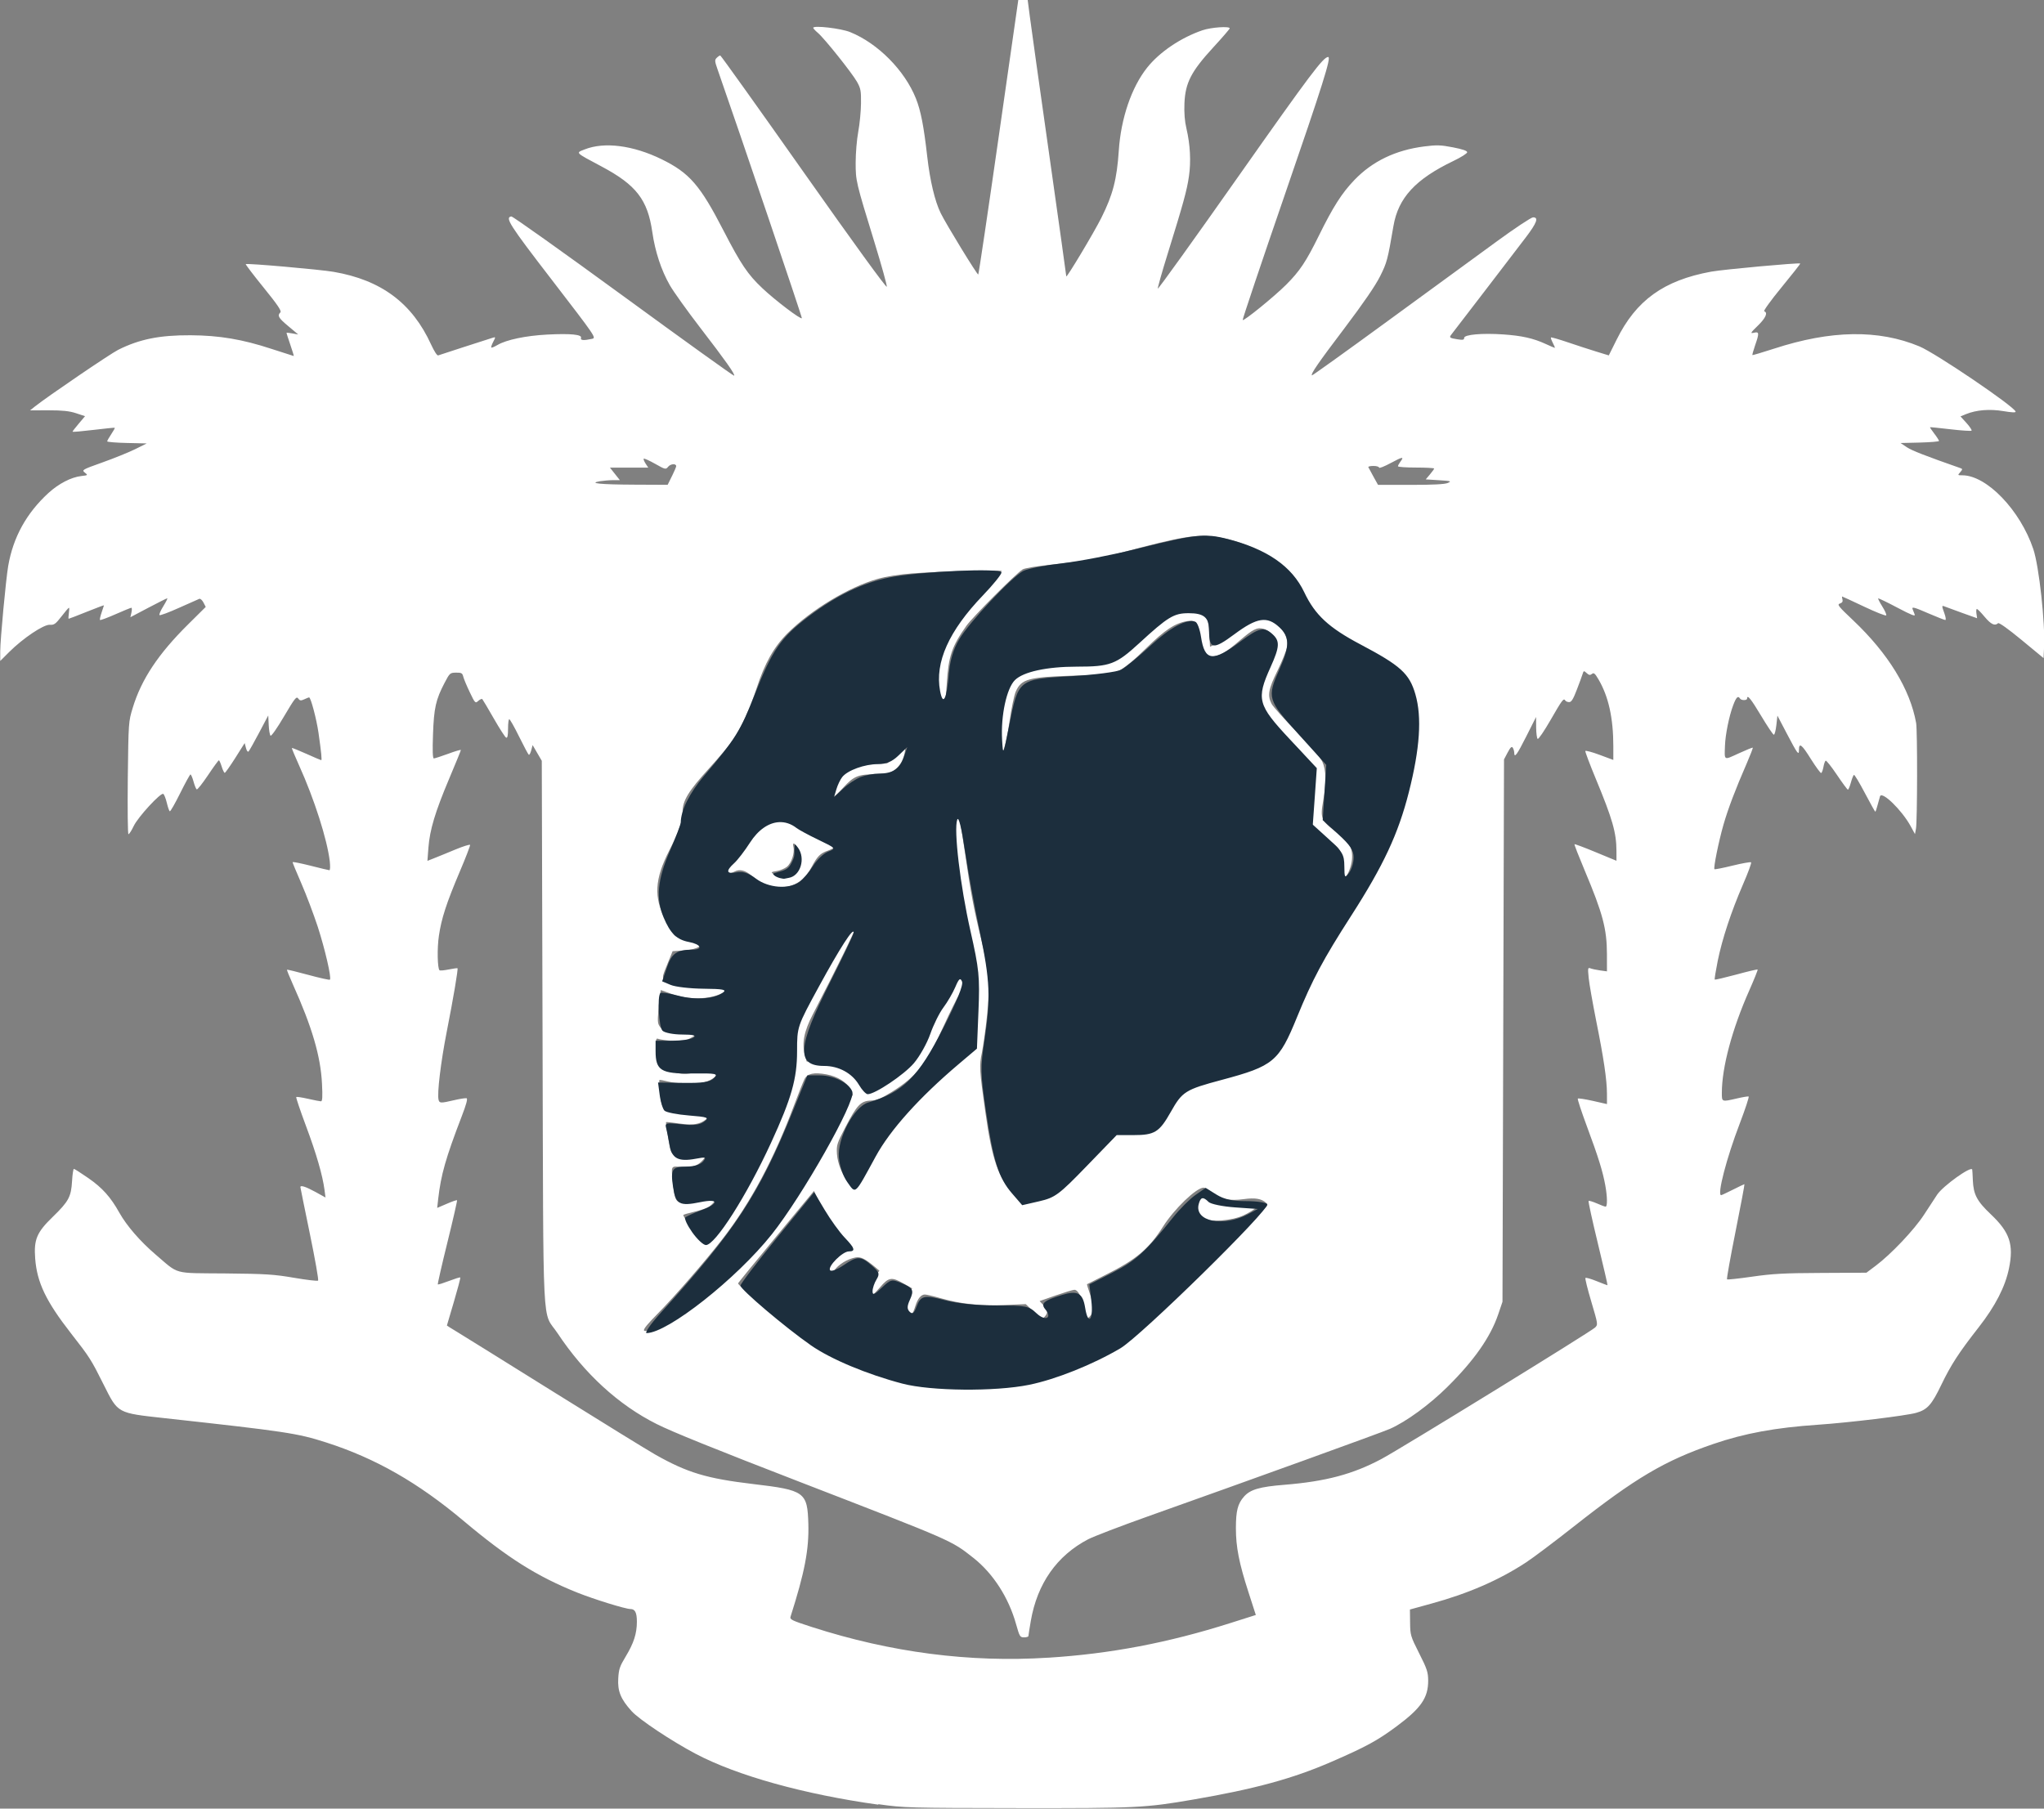
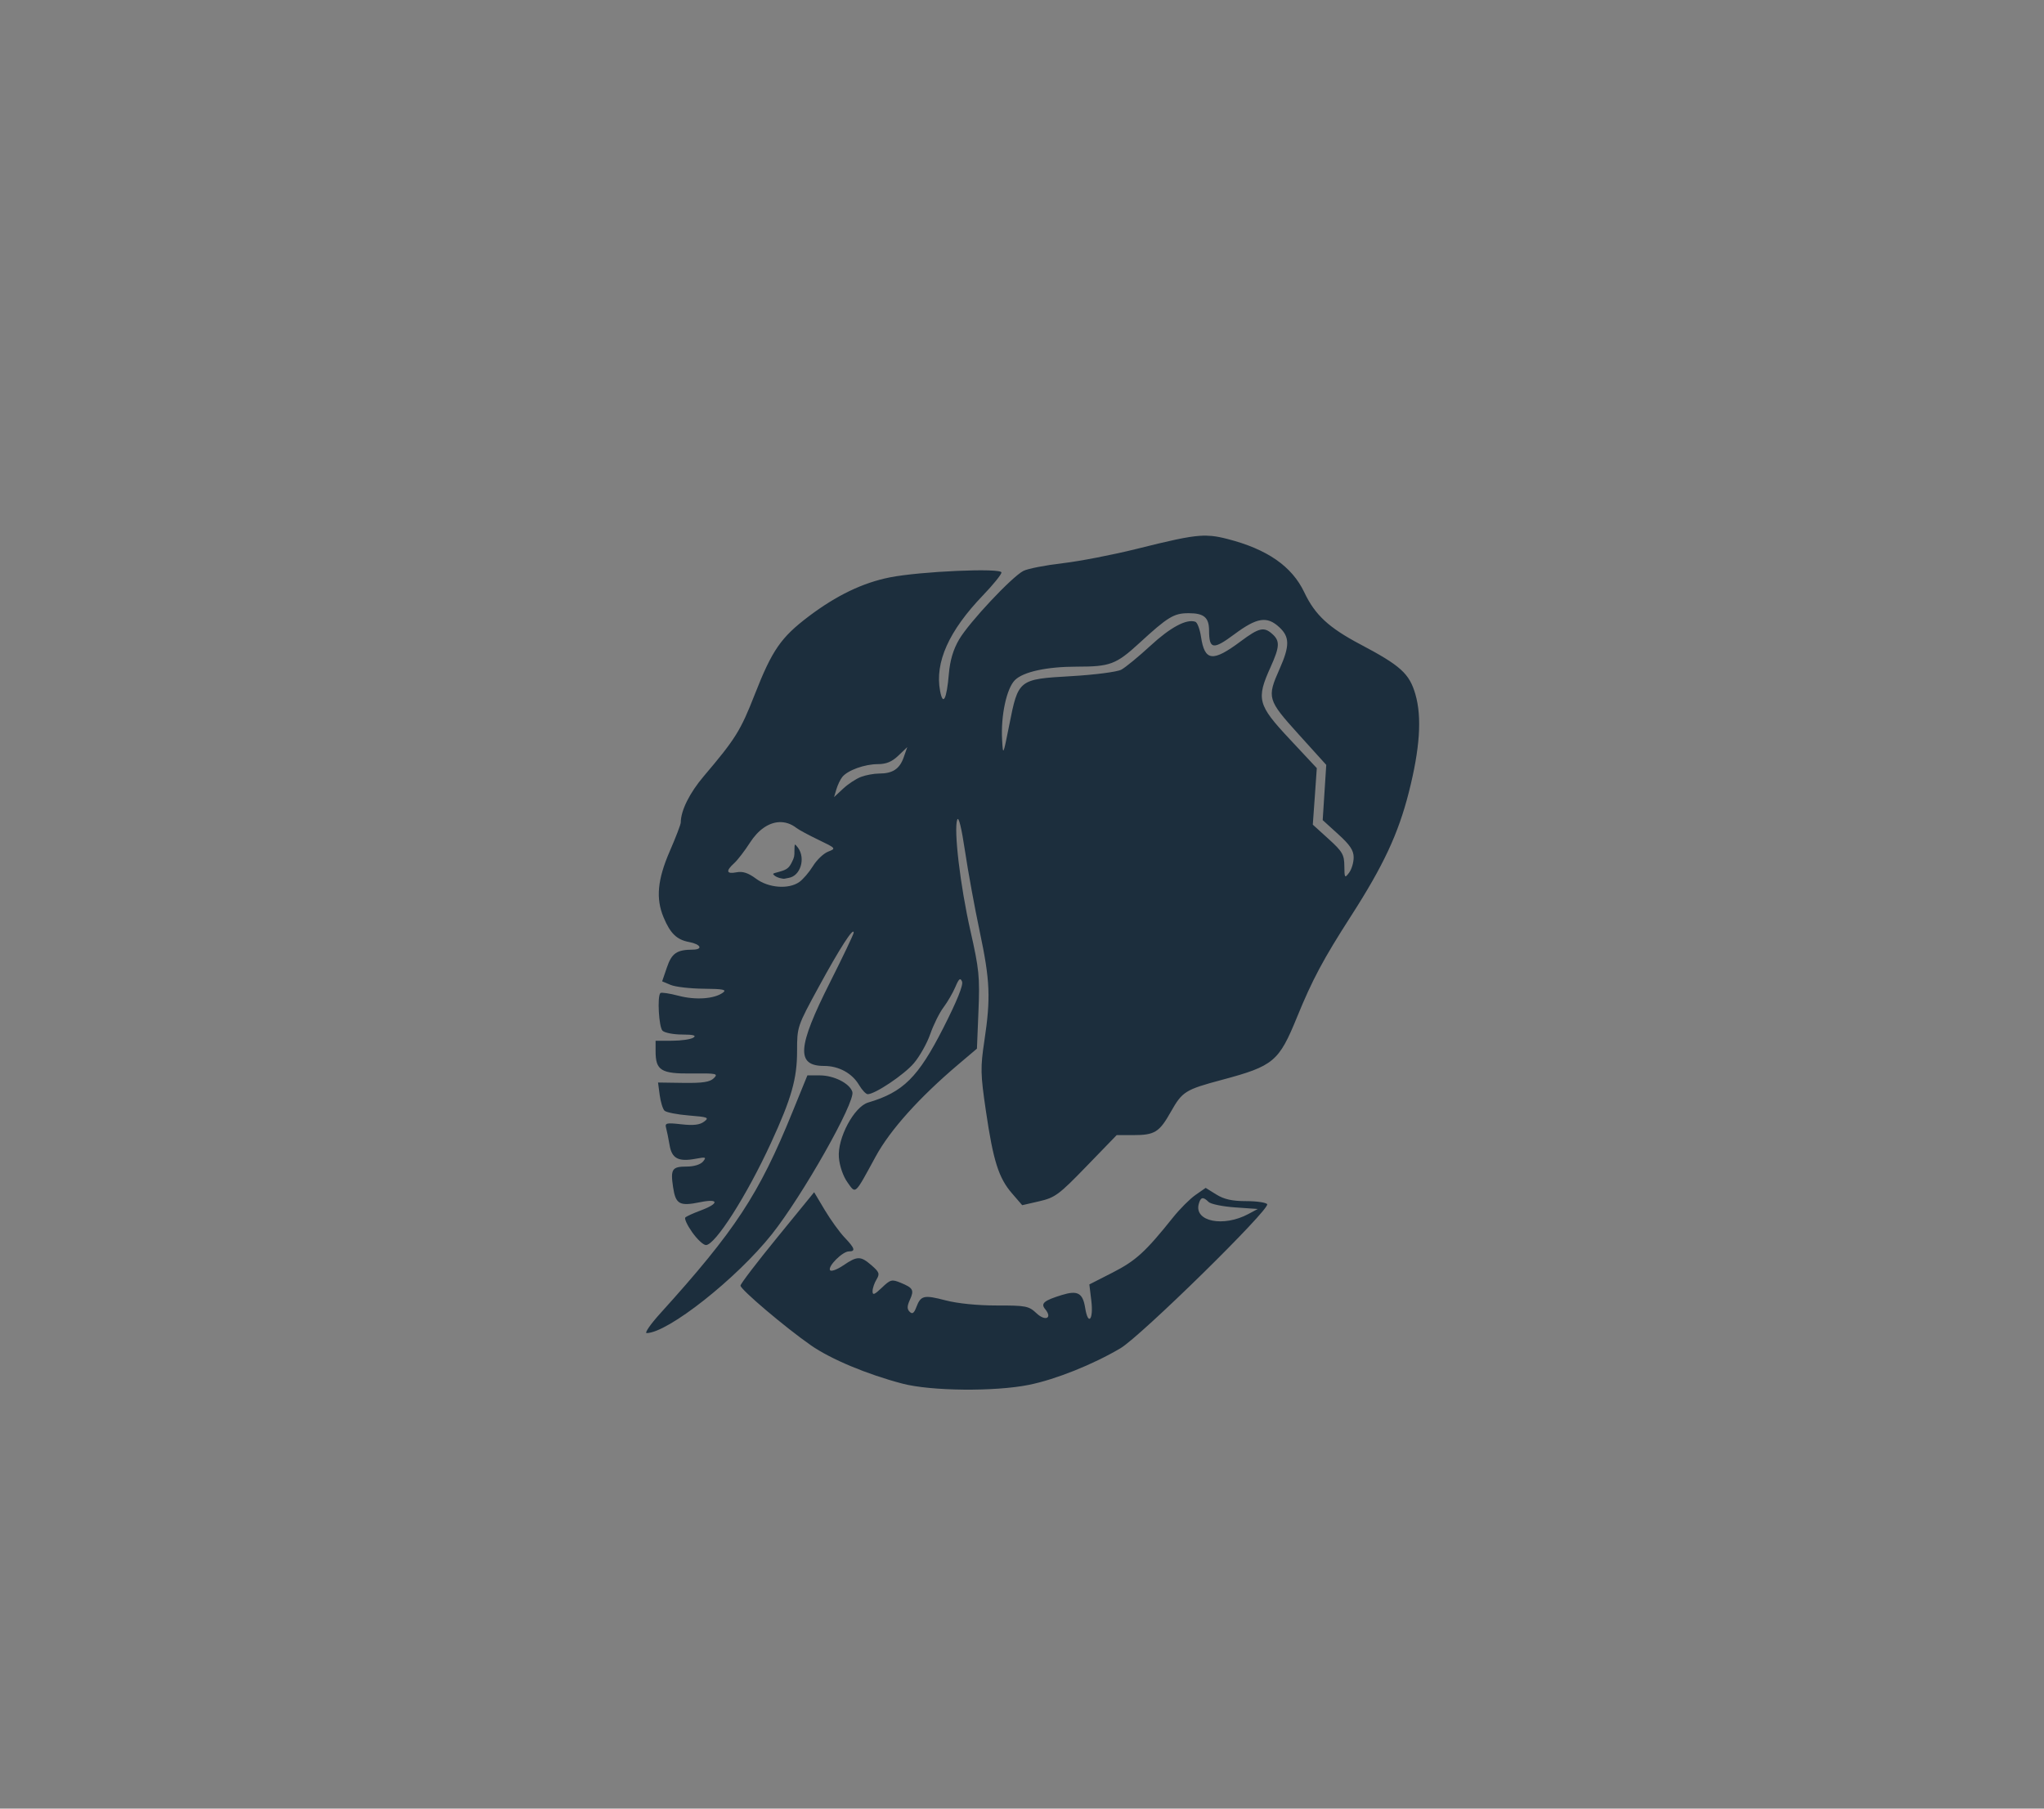
<svg xmlns="http://www.w3.org/2000/svg" xmlns:ns1="http://sodipodi.sourceforge.net/DTD/sodipodi-0.dtd" xmlns:ns2="http://www.inkscape.org/namespaces/inkscape" ns1:docname="MAFA_blanc.svg" ns2:version="1.0 (4035a4fb49, 2020-05-01)" id="svg2551" version="1.1" viewBox="0 0 26.776 23.697" height="23.697mm" width="26.776mm">
  <rect x="0" y="0" width="26.776" height="23.697" fill="#808080" stroke="none" />
  <defs id="defs2545">
    <clipPath clipPathUnits="userSpaceOnUse" id="clipPath220">
      <path d="M 0,164.409 H 257.957 V 0 H 0 Z" id="path218" />
    </clipPath>
    <pattern y="0" x="0" height="6" width="6" patternUnits="userSpaceOnUse" id="EMFhbasepattern" />
  </defs>
  <ns1:namedview ns2:window-maximized="0" ns2:window-y="152" ns2:window-x="638" ns2:window-height="1198" ns2:window-width="1452" fit-margin-bottom="0" fit-margin-right="0" fit-margin-left="0" fit-margin-top="0" showgrid="false" ns2:document-rotation="0" ns2:current-layer="layer1" ns2:document-units="mm" ns2:cy="49.971957" ns2:cx="70.702169" ns2:zoom="4.5490035" ns2:pageshadow="2" ns2:pageopacity="0.0" borderopacity="1.0" bordercolor="#666666" pagecolor="#ffffff" id="base" />
  <g transform="translate(248.112,194.622)" id="layer1" ns2:groupmode="layer" ns2:label="Calque 1">
-     <path style="fill:#ffffff;fill-opacity:1;stroke-width:0.021" d="m -236.608,-170.977 c -0.969,-0.135 -1.846,-0.379 -2.389,-0.665 -0.316,-0.167 -0.744,-0.451 -0.842,-0.561 -0.142,-0.157 -0.184,-0.261 -0.174,-0.428 0.007,-0.121 0.02,-0.159 0.097,-0.286 0.107,-0.177 0.147,-0.302 0.147,-0.457 0,-0.119 -0.024,-0.166 -0.084,-0.166 -0.066,0 -0.478,-0.128 -0.696,-0.215 -0.529,-0.212 -0.912,-0.454 -1.489,-0.939 -0.6,-0.504 -1.155,-0.821 -1.803,-1.029 -0.376,-0.121 -0.534,-0.144 -2.117,-0.318 -0.62,-0.068 -0.607,-0.061 -0.794,-0.435 -0.168,-0.336 -0.181,-0.357 -0.433,-0.68 -0.324,-0.416 -0.442,-0.662 -0.466,-0.975 -0.019,-0.25 0.02,-0.344 0.23,-0.547 0.209,-0.203 0.241,-0.263 0.253,-0.469 0.005,-0.088 0.016,-0.16 0.024,-0.16 0.008,0 0.093,0.054 0.188,0.12 0.184,0.127 0.294,0.25 0.408,0.455 0.096,0.171 0.273,0.375 0.474,0.547 0.314,0.268 0.219,0.242 0.912,0.248 0.533,0.005 0.639,0.012 0.902,0.057 0.164,0.028 0.306,0.045 0.315,0.037 0.009,-0.008 -0.04,-0.284 -0.108,-0.614 -0.068,-0.33 -0.124,-0.605 -0.124,-0.611 0,-0.029 0.07,-0.006 0.195,0.062 l 0.134,0.074 -0.013,-0.1 c -0.025,-0.19 -0.106,-0.472 -0.243,-0.838 -0.075,-0.202 -0.133,-0.372 -0.127,-0.378 0.006,-0.006 0.075,0.005 0.155,0.023 0.08,0.018 0.156,0.033 0.169,0.033 0.018,0 0.022,-0.059 0.013,-0.232 -0.018,-0.36 -0.13,-0.741 -0.382,-1.302 -0.046,-0.102 -0.08,-0.188 -0.077,-0.191 0.003,-0.003 0.129,0.027 0.279,0.068 0.15,0.041 0.278,0.069 0.284,0.063 0.023,-0.023 -0.066,-0.405 -0.159,-0.692 -0.054,-0.164 -0.15,-0.419 -0.214,-0.566 -0.064,-0.147 -0.116,-0.273 -0.116,-0.281 0,-0.008 0.104,0.013 0.232,0.045 0.127,0.033 0.24,0.059 0.25,0.06 0.01,3e-4 0.012,-0.052 0.005,-0.117 -0.034,-0.287 -0.203,-0.816 -0.401,-1.254 -0.056,-0.124 -0.099,-0.228 -0.096,-0.231 0.003,-0.003 0.089,0.031 0.191,0.077 0.102,0.046 0.189,0.083 0.194,0.083 0.011,0 7.6e-4,-0.101 -0.036,-0.36 -0.026,-0.18 -0.101,-0.463 -0.123,-0.463 -0.004,0 -0.032,0.011 -0.062,0.025 -0.046,0.021 -0.059,0.02 -0.081,-0.011 -0.023,-0.031 -0.045,-0.002 -0.185,0.235 -0.089,0.152 -0.167,0.263 -0.177,0.253 -0.01,-0.01 -0.021,-0.073 -0.024,-0.141 l -0.006,-0.124 -0.12,0.227 c -0.066,0.125 -0.128,0.235 -0.138,0.245 -0.01,0.01 -0.025,-0.01 -0.034,-0.046 l -0.017,-0.064 -0.123,0.195 c -0.068,0.107 -0.13,0.195 -0.138,0.195 -0.008,0 -0.026,-0.037 -0.04,-0.082 -0.014,-0.045 -0.03,-0.082 -0.037,-0.082 -0.007,4.6e-4 -0.071,0.088 -0.143,0.196 -0.072,0.107 -0.138,0.191 -0.147,0.185 -0.009,-0.005 -0.028,-0.052 -0.042,-0.103 -0.014,-0.051 -0.032,-0.093 -0.04,-0.093 -0.007,0 -0.068,0.111 -0.135,0.246 -0.067,0.135 -0.128,0.242 -0.136,0.237 -0.008,-0.005 -0.026,-0.056 -0.039,-0.112 -0.014,-0.057 -0.034,-0.109 -0.046,-0.116 -0.033,-0.021 -0.33,0.301 -0.387,0.42 -0.028,0.059 -0.059,0.107 -0.069,0.108 -0.01,4.6e-4 -0.013,-0.331 -0.009,-0.736 0.009,-0.731 0.009,-0.738 0.065,-0.921 0.113,-0.372 0.334,-0.705 0.726,-1.093 l 0.23,-0.228 -0.03,-0.058 c -0.017,-0.032 -0.041,-0.053 -0.054,-0.048 -0.013,0.005 -0.133,0.059 -0.266,0.118 -0.133,0.06 -0.248,0.103 -0.256,0.095 -0.007,-0.007 0.015,-0.06 0.051,-0.117 0.035,-0.057 0.058,-0.103 0.051,-0.103 -0.007,0 -0.119,0.056 -0.248,0.124 l -0.235,0.124 0.014,-0.062 c 0.007,-0.034 0.007,-0.062 -0.001,-0.062 -0.008,0 -0.102,0.038 -0.208,0.085 -0.107,0.047 -0.198,0.081 -0.203,0.075 -0.005,-0.005 0.004,-0.049 0.021,-0.098 0.017,-0.049 0.031,-0.091 0.031,-0.094 0,-0.003 -0.102,0.035 -0.226,0.085 -0.124,0.05 -0.231,0.091 -0.236,0.091 -0.005,0 -0.004,-0.032 0.002,-0.072 0.006,-0.04 0.007,-0.072 0.001,-0.072 -0.006,0 -0.05,0.051 -0.098,0.114 -0.077,0.099 -0.096,0.113 -0.153,0.109 -0.08,-0.005 -0.348,0.174 -0.531,0.356 l -0.118,0.118 2e-5,-0.127 c 1e-5,-0.15 0.074,-0.939 0.104,-1.116 0.065,-0.378 0.239,-0.693 0.528,-0.958 0.134,-0.122 0.297,-0.207 0.431,-0.222 0.087,-0.01 0.088,-0.011 0.045,-0.045 -0.042,-0.034 -0.036,-0.038 0.233,-0.134 0.152,-0.054 0.344,-0.132 0.427,-0.173 l 0.151,-0.075 -0.259,-0.006 c -0.143,-0.003 -0.259,-0.013 -0.259,-0.021 0,-0.008 0.024,-0.051 0.053,-0.094 0.029,-0.043 0.05,-0.081 0.046,-0.084 -0.004,-0.003 -0.13,0.01 -0.28,0.028 -0.15,0.018 -0.273,0.029 -0.273,0.023 0,-0.005 0.037,-0.053 0.082,-0.106 l 0.082,-0.097 -0.118,-0.039 c -0.089,-0.029 -0.177,-0.038 -0.36,-0.038 l -0.242,6.1e-4 0.065,-0.052 c 0.158,-0.126 0.986,-0.69 1.089,-0.741 0.279,-0.14 0.544,-0.193 0.948,-0.191 0.376,0.002 0.679,0.053 1.062,0.179 0.156,0.051 0.287,0.093 0.29,0.093 0.003,0 -0.017,-0.067 -0.045,-0.148 -0.028,-0.081 -0.05,-0.151 -0.05,-0.155 0,-0.004 0.035,-0.001 0.077,0.007 l 0.077,0.014 -0.129,-0.108 c -0.131,-0.109 -0.148,-0.139 -0.105,-0.182 0.018,-0.018 -0.035,-0.097 -0.219,-0.324 -0.134,-0.165 -0.239,-0.304 -0.235,-0.308 0.014,-0.014 0.97,0.07 1.151,0.101 0.624,0.107 1.03,0.41 1.278,0.954 0.04,0.087 0.078,0.146 0.092,0.141 0.024,-0.009 0.614,-0.2 0.707,-0.229 0.048,-0.015 0.048,-0.015 0.014,0.051 -0.019,0.036 -0.03,0.07 -0.025,0.075 0.005,0.005 0.041,-0.01 0.08,-0.033 0.117,-0.069 0.37,-0.122 0.652,-0.137 0.307,-0.016 0.46,-7.6e-4 0.443,0.044 -0.012,0.032 0.036,0.036 0.144,0.012 0.058,-0.013 0.052,-0.021 -0.52,-0.765 -0.564,-0.732 -0.623,-0.825 -0.537,-0.839 0.017,-0.003 0.678,0.468 1.47,1.046 0.791,0.578 1.444,1.047 1.449,1.041 0.016,-0.016 -0.112,-0.197 -0.446,-0.631 -0.17,-0.221 -0.347,-0.469 -0.395,-0.552 -0.114,-0.199 -0.194,-0.442 -0.231,-0.699 -0.061,-0.424 -0.21,-0.617 -0.664,-0.859 -0.353,-0.188 -0.342,-0.177 -0.222,-0.224 0.257,-0.102 0.633,-0.054 1.006,0.128 0.367,0.18 0.505,0.338 0.814,0.938 0.226,0.438 0.317,0.573 0.507,0.752 0.171,0.162 0.51,0.418 0.518,0.393 0.005,-0.014 -0.814,-2.43 -1.105,-3.262 -0.037,-0.105 -0.038,-0.122 -0.01,-0.149 0.017,-0.017 0.038,-0.031 0.046,-0.031 0.008,0 0.501,0.69 1.095,1.533 0.645,0.915 1.083,1.519 1.087,1.497 0.003,-0.02 -0.068,-0.276 -0.158,-0.57 -0.248,-0.808 -0.25,-0.813 -0.25,-1.059 5e-5,-0.119 0.015,-0.3 0.034,-0.402 0.019,-0.102 0.035,-0.269 0.036,-0.371 0.002,-0.165 -0.004,-0.196 -0.052,-0.282 -0.066,-0.117 -0.43,-0.573 -0.514,-0.643 -0.033,-0.028 -0.06,-0.057 -0.06,-0.065 0,-0.035 0.364,0.007 0.484,0.056 0.363,0.147 0.714,0.501 0.861,0.869 0.064,0.16 0.103,0.359 0.149,0.765 0.036,0.314 0.1,0.583 0.176,0.738 0.075,0.152 0.481,0.815 0.492,0.804 0.006,-0.006 0.127,-0.819 0.268,-1.806 l 0.257,-1.795 h 0.061 0.061 l 0.028,0.216 c 0.015,0.119 0.129,0.93 0.253,1.803 0.124,0.873 0.225,1.596 0.225,1.606 0,0.032 0.364,-0.575 0.46,-0.768 0.151,-0.302 0.203,-0.504 0.228,-0.88 0.028,-0.422 0.167,-0.83 0.371,-1.086 0.162,-0.204 0.441,-0.393 0.725,-0.49 0.113,-0.039 0.358,-0.056 0.357,-0.025 -1.5e-4,0.008 -0.098,0.122 -0.217,0.251 -0.288,0.314 -0.364,0.461 -0.376,0.729 -0.005,0.128 0.003,0.235 0.026,0.332 0.05,0.211 0.061,0.435 0.033,0.626 -0.027,0.187 -0.075,0.359 -0.277,1.01 -0.076,0.243 -0.134,0.451 -0.131,0.462 0.004,0.011 0.484,-0.657 1.066,-1.485 0.932,-1.324 1.102,-1.55 1.166,-1.55 0.043,0 -0.072,0.365 -0.567,1.801 -0.308,0.894 -0.557,1.635 -0.553,1.645 0.008,0.023 0.414,-0.307 0.569,-0.462 0.179,-0.179 0.261,-0.303 0.426,-0.637 0.19,-0.386 0.304,-0.564 0.469,-0.736 0.236,-0.245 0.538,-0.391 0.915,-0.439 0.164,-0.021 0.215,-0.019 0.376,0.012 0.124,0.024 0.186,0.045 0.186,0.064 0,0.015 -0.081,0.067 -0.18,0.114 -0.498,0.239 -0.723,0.483 -0.786,0.852 -0.077,0.449 -0.085,0.478 -0.175,0.659 -0.062,0.124 -0.217,0.35 -0.466,0.68 -0.35,0.462 -0.445,0.601 -0.427,0.619 0.004,0.004 0.452,-0.317 0.995,-0.714 0.543,-0.397 1.184,-0.864 1.423,-1.039 0.239,-0.175 0.455,-0.318 0.479,-0.318 0.076,0 0.05,0.071 -0.094,0.261 -0.112,0.148 -0.906,1.184 -0.98,1.279 -0.027,0.035 -0.018,0.042 0.084,0.058 0.07,0.011 0.087,0.008 0.087,-0.018 0,-0.044 0.233,-0.065 0.511,-0.046 0.245,0.017 0.394,0.05 0.557,0.125 0.061,0.028 0.114,0.051 0.119,0.051 0.005,0 -0.006,-0.029 -0.025,-0.064 -0.018,-0.035 -0.029,-0.067 -0.025,-0.072 0.005,-0.005 0.105,0.024 0.223,0.064 0.118,0.04 0.287,0.095 0.375,0.122 l 0.16,0.049 0.102,-0.205 c 0.256,-0.518 0.618,-0.778 1.237,-0.892 0.164,-0.03 1.155,-0.12 1.169,-0.107 0.003,0.004 -0.107,0.144 -0.245,0.312 -0.138,0.168 -0.24,0.309 -0.227,0.314 0.051,0.017 0.02,0.088 -0.084,0.189 -0.097,0.094 -0.102,0.104 -0.051,0.092 0.07,-0.016 0.072,0.003 0.015,0.167 -0.023,0.066 -0.038,0.123 -0.035,0.126 0.003,0.003 0.131,-0.035 0.283,-0.084 0.747,-0.244 1.369,-0.253 1.905,-0.03 0.215,0.09 1.237,0.783 1.26,0.854 0.005,0.015 -0.048,0.013 -0.16,-0.006 -0.179,-0.03 -0.354,-0.016 -0.491,0.04 l -0.071,0.029 0.079,0.087 c 0.043,0.048 0.073,0.093 0.066,0.1 -0.007,0.007 -0.131,-0.001 -0.276,-0.018 -0.145,-0.017 -0.265,-0.029 -0.268,-0.027 -0.003,0.002 0.022,0.04 0.056,0.084 0.034,0.044 0.061,0.087 0.062,0.096 3.1e-4,0.008 -0.113,0.017 -0.252,0.021 l -0.252,0.006 0.082,0.055 c 0.068,0.045 0.243,0.113 0.708,0.276 0.023,0.008 0.021,0.018 -0.008,0.051 -0.036,0.04 -0.035,0.041 0.027,0.041 0.319,0 0.758,0.456 0.93,0.967 0.075,0.223 0.157,0.968 0.141,1.286 l -0.007,0.142 -0.288,-0.238 c -0.177,-0.146 -0.296,-0.231 -0.308,-0.219 -0.041,0.04 -0.093,0.015 -0.176,-0.084 -0.047,-0.057 -0.093,-0.103 -0.101,-0.103 -0.008,0 -0.011,0.027 -0.006,0.061 l 0.009,0.061 -0.193,-0.069 c -0.106,-0.038 -0.209,-0.076 -0.229,-0.084 -0.044,-0.017 -0.044,-0.016 -0.006,0.091 0.017,0.047 0.022,0.085 0.011,0.085 -0.01,0 -0.104,-0.037 -0.209,-0.082 -0.205,-0.089 -0.234,-0.096 -0.218,-0.057 0.006,0.014 0.018,0.044 0.026,0.066 0.012,0.03 -0.041,0.009 -0.227,-0.089 -0.134,-0.071 -0.246,-0.125 -0.251,-0.121 -0.004,0.004 0.02,0.052 0.054,0.106 0.034,0.054 0.057,0.106 0.051,0.116 -0.006,0.01 -0.137,-0.042 -0.291,-0.115 -0.154,-0.073 -0.282,-0.132 -0.286,-0.132 -0.004,0 -0.002,0.018 0.004,0.039 0.007,0.027 -0.003,0.043 -0.034,0.053 -0.039,0.013 -0.02,0.037 0.175,0.221 0.459,0.435 0.745,0.902 0.824,1.344 0.018,0.101 0.016,1.287 -0.002,1.385 l -0.013,0.071 -0.058,-0.106 c -0.114,-0.208 -0.375,-0.462 -0.4,-0.389 -0.005,0.015 -0.019,0.066 -0.032,0.115 -0.012,0.048 -0.026,0.087 -0.03,0.087 -0.004,0 -0.066,-0.111 -0.137,-0.246 -0.071,-0.135 -0.135,-0.242 -0.143,-0.237 -0.008,0.005 -0.026,0.051 -0.04,0.102 -0.014,0.051 -0.032,0.093 -0.039,0.092 -0.007,-4.6e-4 -0.072,-0.088 -0.144,-0.195 -0.072,-0.107 -0.138,-0.19 -0.147,-0.185 -0.009,0.005 -0.022,0.042 -0.029,0.081 -0.007,0.039 -0.02,0.076 -0.029,0.081 -0.008,0.005 -0.069,-0.078 -0.136,-0.184 -0.12,-0.193 -0.156,-0.22 -0.156,-0.117 0,0.077 -0.02,0.049 -0.16,-0.218 l -0.122,-0.233 -0.014,0.125 c -0.008,0.069 -0.022,0.125 -0.033,0.125 -0.01,0 -0.085,-0.111 -0.166,-0.247 -0.134,-0.224 -0.184,-0.285 -0.184,-0.227 0,0.027 -0.076,0.027 -0.093,0 -0.026,-0.042 -0.05,-0.018 -0.09,0.089 -0.053,0.141 -0.102,0.383 -0.107,0.528 -0.007,0.2 -0.02,0.193 0.179,0.102 0.098,-0.045 0.181,-0.079 0.185,-0.075 0.004,0.004 -0.031,0.095 -0.077,0.201 -0.152,0.349 -0.246,0.597 -0.307,0.809 -0.063,0.22 -0.133,0.566 -0.118,0.582 0.005,0.005 0.112,-0.016 0.238,-0.047 0.126,-0.031 0.235,-0.05 0.242,-0.043 0.008,0.008 -0.04,0.137 -0.105,0.287 -0.157,0.363 -0.273,0.715 -0.332,1.004 -0.026,0.13 -0.044,0.24 -0.039,0.245 0.005,0.005 0.131,-0.025 0.281,-0.065 0.15,-0.041 0.276,-0.071 0.281,-0.066 0.004,0.004 -0.045,0.127 -0.109,0.272 -0.225,0.506 -0.36,1.01 -0.36,1.343 0,0.121 -0.004,0.12 0.197,0.074 0.076,-0.018 0.145,-0.029 0.154,-0.026 0.009,0.003 -0.044,0.164 -0.117,0.356 -0.172,0.448 -0.299,0.937 -0.243,0.937 0.006,0 0.075,-0.032 0.154,-0.072 0.079,-0.04 0.147,-0.072 0.151,-0.072 0.004,0 -0.048,0.278 -0.116,0.618 -0.068,0.34 -0.119,0.623 -0.112,0.629 0.006,0.006 0.154,-0.01 0.328,-0.035 0.264,-0.038 0.415,-0.047 0.907,-0.049 l 0.591,-0.003 0.12,-0.09 c 0.203,-0.152 0.505,-0.471 0.634,-0.669 0.066,-0.102 0.144,-0.22 0.172,-0.263 0.076,-0.115 0.451,-0.383 0.46,-0.329 0.002,0.009 0.005,0.071 0.008,0.139 0.008,0.188 0.053,0.274 0.239,0.45 0.245,0.233 0.298,0.393 0.235,0.703 -0.049,0.242 -0.179,0.495 -0.397,0.774 -0.263,0.336 -0.363,0.491 -0.49,0.754 -0.126,0.262 -0.183,0.326 -0.329,0.367 -0.133,0.038 -0.878,0.128 -1.287,0.156 -0.558,0.038 -0.961,0.112 -1.37,0.252 -0.639,0.219 -1.022,0.446 -1.823,1.077 -0.255,0.201 -0.54,0.416 -0.634,0.477 -0.352,0.23 -0.753,0.405 -1.235,0.537 l -0.283,0.078 0.002,0.171 c 0.002,0.165 0.006,0.179 0.119,0.403 0.104,0.205 0.117,0.247 0.118,0.357 0.001,0.226 -0.094,0.363 -0.418,0.603 -0.248,0.184 -0.399,0.266 -0.853,0.463 -0.501,0.218 -1.003,0.355 -1.801,0.492 -0.637,0.11 -0.743,0.115 -2.317,0.113 -1.42,-0.002 -1.473,-0.003 -1.813,-0.051 z m 2.225,-1.925 c 0.817,-0.051 1.576,-0.196 2.391,-0.455 l 0.331,-0.105 -0.098,-0.304 c -0.121,-0.374 -0.163,-0.587 -0.163,-0.832 1.4e-4,-0.229 0.024,-0.322 0.106,-0.415 0.082,-0.093 0.204,-0.129 0.532,-0.155 0.54,-0.044 0.893,-0.138 1.267,-0.337 0.245,-0.13 2.742,-1.667 2.8,-1.723 0.039,-0.038 0.039,-0.042 -0.049,-0.338 -0.049,-0.165 -0.084,-0.305 -0.077,-0.312 0.007,-0.007 0.073,0.012 0.147,0.042 0.074,0.03 0.138,0.054 0.142,0.054 0.004,0 -0.053,-0.246 -0.126,-0.547 -0.073,-0.301 -0.128,-0.552 -0.122,-0.558 0.006,-0.006 0.054,0.009 0.108,0.032 0.053,0.024 0.105,0.043 0.115,0.043 0.025,0 0.023,-0.131 -0.004,-0.279 -0.033,-0.183 -0.092,-0.373 -0.239,-0.768 -0.073,-0.197 -0.128,-0.363 -0.121,-0.369 0.006,-0.006 0.095,0.007 0.197,0.03 l 0.185,0.042 -3.1e-4,-0.136 c -4.5e-4,-0.182 -0.042,-0.463 -0.142,-0.96 -0.045,-0.227 -0.089,-0.476 -0.097,-0.554 -0.013,-0.133 -0.012,-0.142 0.024,-0.128 0.021,0.008 0.078,0.02 0.127,0.027 l 0.088,0.012 -3e-4,-0.224 c -4.6e-4,-0.332 -0.054,-0.534 -0.291,-1.097 -0.078,-0.186 -0.139,-0.341 -0.134,-0.345 0.004,-0.004 0.13,0.043 0.279,0.105 l 0.271,0.112 -3.1e-4,-0.128 c -6e-4,-0.24 -0.052,-0.419 -0.271,-0.947 -0.079,-0.19 -0.14,-0.354 -0.137,-0.363 0.004,-0.009 0.088,0.013 0.187,0.05 l 0.18,0.067 v -0.179 c 0,-0.369 -0.063,-0.653 -0.194,-0.876 -0.047,-0.08 -0.062,-0.092 -0.086,-0.072 -0.024,0.019 -0.038,0.017 -0.069,-0.011 -0.037,-0.034 -0.04,-0.033 -0.054,0.013 -0.008,0.026 -0.042,0.12 -0.076,0.207 -0.046,0.12 -0.07,0.16 -0.099,0.16 -0.021,0 -0.044,-0.009 -0.051,-0.021 -0.022,-0.035 -0.04,-0.011 -0.194,0.257 -0.082,0.142 -0.157,0.253 -0.168,0.246 -0.01,-0.006 -0.019,-0.074 -0.02,-0.149 l -0.001,-0.138 -0.127,0.252 c -0.123,0.244 -0.158,0.292 -0.159,0.216 -1.6e-4,-0.02 -0.009,-0.049 -0.019,-0.065 -0.014,-0.022 -0.03,-0.007 -0.067,0.062 l -0.048,0.091 -0.01,3.553 -0.01,3.553 -0.056,0.165 c -0.101,0.297 -0.314,0.602 -0.663,0.948 -0.236,0.235 -0.542,0.458 -0.755,0.552 -0.11,0.049 -1.871,0.685 -3.171,1.147 -0.357,0.127 -0.709,0.262 -0.783,0.3 -0.409,0.214 -0.666,0.579 -0.751,1.07 -0.017,0.099 -0.031,0.188 -0.031,0.197 0,0.01 -0.025,0.018 -0.057,0.018 -0.053,-2.1e-4 -0.059,-0.01 -0.104,-0.17 -0.098,-0.352 -0.302,-0.668 -0.562,-0.873 -0.293,-0.23 -0.252,-0.212 -2.26,-0.989 -1.14,-0.441 -1.682,-0.66 -1.887,-0.763 -0.499,-0.25 -0.946,-0.659 -1.299,-1.191 -0.206,-0.309 -0.184,0.127 -0.196,-3.925 l -0.01,-3.574 -0.06,-0.103 -0.06,-0.103 -0.018,0.068 c -0.01,0.037 -0.024,0.064 -0.032,0.059 -0.008,-0.005 -0.065,-0.112 -0.127,-0.238 -0.062,-0.126 -0.12,-0.228 -0.129,-0.228 -0.009,0 -0.016,0.056 -0.016,0.125 0,0.086 -0.007,0.123 -0.024,0.117 -0.013,-0.004 -0.086,-0.117 -0.162,-0.25 -0.076,-0.133 -0.144,-0.247 -0.151,-0.255 -0.007,-0.007 -0.031,0.003 -0.053,0.023 -0.038,0.035 -0.042,0.032 -0.112,-0.115 -0.04,-0.083 -0.078,-0.175 -0.085,-0.204 -0.011,-0.045 -0.024,-0.052 -0.094,-0.051 -0.079,9.2e-4 -0.083,0.005 -0.151,0.135 -0.114,0.218 -0.139,0.328 -0.151,0.675 -0.008,0.215 -0.004,0.314 0.011,0.314 0.012,0 0.097,-0.028 0.188,-0.061 0.091,-0.034 0.166,-0.056 0.166,-0.049 0,0.007 -0.069,0.176 -0.153,0.375 -0.184,0.436 -0.254,0.67 -0.272,0.903 l -0.013,0.174 0.091,-0.036 c 0.05,-0.02 0.174,-0.07 0.276,-0.113 0.102,-0.042 0.188,-0.069 0.192,-0.06 0.003,0.009 -0.058,0.169 -0.137,0.354 -0.173,0.408 -0.239,0.611 -0.272,0.838 -0.024,0.16 -0.019,0.423 0.008,0.45 0.007,0.007 0.061,0.002 0.121,-0.01 0.06,-0.012 0.111,-0.019 0.115,-0.016 0.01,0.01 -0.054,0.39 -0.141,0.831 -0.078,0.398 -0.128,0.812 -0.107,0.893 0.012,0.045 0.027,0.046 0.202,0.005 0.076,-0.018 0.149,-0.029 0.164,-0.026 0.018,0.004 -0.001,0.077 -0.065,0.243 -0.208,0.542 -0.27,0.761 -0.306,1.076 l -0.013,0.118 0.126,-0.054 c 0.069,-0.03 0.129,-0.051 0.134,-0.046 0.004,0.004 -0.052,0.252 -0.126,0.551 -0.074,0.298 -0.13,0.546 -0.126,0.551 0.005,0.005 0.071,-0.016 0.147,-0.045 0.076,-0.029 0.142,-0.05 0.147,-0.045 0.005,0.005 -0.033,0.147 -0.083,0.317 -0.05,0.17 -0.091,0.31 -0.092,0.312 -1.2e-4,0.002 0.058,0.038 0.129,0.081 0.071,0.043 0.644,0.399 1.273,0.792 0.63,0.393 1.228,0.762 1.331,0.82 0.418,0.236 0.671,0.312 1.278,0.384 0.678,0.08 0.712,0.105 0.724,0.523 0.009,0.336 -0.047,0.63 -0.233,1.214 -0.012,0.038 0.012,0.05 0.281,0.137 1.035,0.333 2.063,0.467 3.096,0.401 z m -0.288,-3.605 c 0.529,-0.111 1.072,-0.356 1.441,-0.65 0.242,-0.193 0.615,-0.558 1.124,-1.099 0.175,-0.186 0.385,-0.391 0.467,-0.456 0.141,-0.112 0.146,-0.119 0.11,-0.152 -0.059,-0.053 -0.141,-0.067 -0.288,-0.047 -0.189,0.025 -0.293,0.005 -0.403,-0.079 -0.051,-0.039 -0.107,-0.071 -0.125,-0.071 -0.095,0 -0.385,0.279 -0.532,0.511 -0.185,0.292 -0.353,0.433 -0.753,0.632 -0.13,0.065 -0.239,0.12 -0.242,0.122 -0.003,0.002 0.013,0.057 0.036,0.121 0.053,0.152 0.053,0.25 -0.002,0.304 -0.065,0.065 -0.09,0.041 -0.084,-0.078 0.006,-0.121 -0.058,-0.274 -0.115,-0.274 -0.019,0 -0.129,0.034 -0.245,0.074 l -0.211,0.074 0.05,0.054 c 0.059,0.064 0.063,0.099 0.016,0.151 -0.033,0.036 -0.039,0.033 -0.141,-0.064 l -0.107,-0.101 -0.28,0.012 c -0.318,0.013 -0.572,-0.014 -0.833,-0.089 -0.094,-0.027 -0.187,-0.049 -0.208,-0.049 -0.051,0 -0.095,0.055 -0.126,0.154 -0.035,0.112 -0.051,0.125 -0.09,0.069 -0.044,-0.063 -0.042,-0.126 0.008,-0.223 l 0.041,-0.08 -0.11,-0.063 c -0.159,-0.091 -0.197,-0.085 -0.312,0.05 -0.053,0.062 -0.105,0.113 -0.115,0.113 -0.01,0 -0.018,-0.036 -0.018,-0.079 0,-0.056 0.019,-0.105 0.063,-0.166 l 0.063,-0.087 -0.047,-0.04 c -0.142,-0.119 -0.197,-0.146 -0.268,-0.133 -0.104,0.019 -0.225,0.094 -0.277,0.171 -0.049,0.072 -0.057,0.069 -0.077,-0.027 -0.021,-0.102 0.045,-0.184 0.192,-0.238 l 0.125,-0.045 -0.112,-0.121 c -0.142,-0.154 -0.228,-0.278 -0.32,-0.464 l -0.073,-0.148 -0.494,0.597 c -0.272,0.328 -0.496,0.604 -0.5,0.613 -0.003,0.009 0.057,0.067 0.134,0.129 0.077,0.062 0.251,0.208 0.387,0.324 0.413,0.352 0.684,0.511 1.171,0.684 0.277,0.099 0.575,0.176 0.779,0.202 0.083,0.011 0.364,0.015 0.625,0.011 0.377,-0.007 0.516,-0.017 0.68,-0.052 z m 2.313,-2.152 c -0.123,-0.069 -0.132,-0.2 -0.023,-0.338 0.004,-0.005 0.026,0.017 0.05,0.047 0.085,0.108 0.144,0.123 0.448,0.11 l 0.276,-0.011 -0.045,0.048 c -0.025,0.026 -0.102,0.074 -0.172,0.106 -0.156,0.071 -0.438,0.092 -0.533,0.038 z m -7.122,1.415 c 0.364,-0.156 1.004,-0.688 1.404,-1.17 0.303,-0.364 0.517,-0.705 0.934,-1.487 l 0.202,-0.378 -0.033,-0.07 c -0.045,-0.093 -0.165,-0.169 -0.312,-0.196 -0.163,-0.03 -0.25,-0.012 -0.288,0.061 -0.016,0.032 -0.076,0.182 -0.133,0.334 -0.266,0.713 -0.575,1.292 -0.947,1.769 -0.226,0.291 -0.615,0.739 -0.845,0.973 -0.242,0.247 -0.239,0.273 0.018,0.163 z m 0.657,-1.114 c 0.068,-0.068 0.262,-0.335 0.383,-0.527 0.261,-0.414 0.656,-1.302 0.723,-1.623 0.021,-0.101 0.026,-0.189 0.016,-0.272 -0.021,-0.18 -0.014,-0.341 0.021,-0.44 0.032,-0.089 0.449,-0.843 0.591,-1.065 0.044,-0.069 0.103,-0.147 0.131,-0.174 0.048,-0.045 0.051,-0.045 0.051,-0.009 -1.6e-4,0.035 -0.219,0.481 -0.555,1.132 -0.118,0.228 -0.148,0.381 -0.106,0.537 l 0.023,0.085 0.175,0.012 c 0.278,0.02 0.422,0.099 0.517,0.287 0.027,0.054 0.064,0.098 0.081,0.098 0.09,0 0.466,-0.234 0.592,-0.368 0.107,-0.115 0.155,-0.202 0.221,-0.404 0.062,-0.192 0.113,-0.29 0.205,-0.402 0.096,-0.116 0.125,-0.169 0.125,-0.232 0,-0.027 0.019,-0.067 0.043,-0.088 0.036,-0.033 0.045,-0.034 0.062,-0.008 0.046,0.071 0.041,0.118 -0.023,0.228 -0.036,0.061 -0.125,0.24 -0.196,0.397 -0.234,0.512 -0.364,0.678 -0.687,0.879 -0.14,0.087 -0.194,0.109 -0.275,0.113 -0.132,0.006 -0.181,0.058 -0.333,0.35 -0.111,0.214 -0.117,0.233 -0.11,0.35 0.009,0.136 0.084,0.31 0.176,0.407 l 0.054,0.056 0.112,-0.211 c 0.345,-0.651 0.536,-0.88 1.152,-1.383 0.15,-0.122 0.277,-0.238 0.283,-0.256 0.028,-0.09 0.073,-0.542 0.073,-0.723 0,-0.217 -0.029,-0.4 -0.126,-0.794 -0.15,-0.61 -0.224,-1.231 -0.188,-1.565 l 0.018,-0.165 0.024,0.082 c 0.013,0.045 0.057,0.314 0.098,0.597 0.079,0.547 0.114,0.734 0.214,1.141 0.102,0.416 0.117,0.616 0.076,1.003 -0.019,0.181 -0.05,0.398 -0.067,0.482 -0.036,0.172 -0.034,0.223 0.046,0.787 0.086,0.611 0.169,0.853 0.361,1.053 l 0.099,0.103 0.13,-0.011 c 0.161,-0.014 0.332,-0.077 0.434,-0.161 0.043,-0.035 0.188,-0.196 0.322,-0.358 0.305,-0.366 0.337,-0.385 0.638,-0.379 0.249,0.005 0.26,-0.002 0.384,-0.241 0.091,-0.177 0.197,-0.297 0.312,-0.355 0.043,-0.022 0.189,-0.065 0.325,-0.095 0.739,-0.167 0.819,-0.232 1.042,-0.837 0.17,-0.462 0.339,-0.772 0.739,-1.357 0.22,-0.322 0.444,-0.737 0.567,-1.05 0.091,-0.234 0.22,-0.733 0.269,-1.043 0.025,-0.159 0.032,-0.289 0.024,-0.45 -0.024,-0.495 -0.131,-0.634 -0.705,-0.922 -0.48,-0.24 -0.631,-0.367 -0.754,-0.632 -0.141,-0.303 -0.147,-0.313 -0.303,-0.434 -0.252,-0.196 -0.557,-0.33 -0.853,-0.373 -0.27,-0.039 -0.452,-0.009 -1.252,0.205 -0.295,0.079 -0.497,0.114 -0.917,0.157 -0.186,0.019 -0.349,0.046 -0.374,0.062 -0.094,0.06 -0.654,0.622 -0.738,0.74 -0.19,0.268 -0.234,0.398 -0.256,0.754 -0.019,0.315 -0.037,0.356 -0.088,0.205 -0.09,-0.265 -0.062,-0.525 0.086,-0.8 0.109,-0.202 0.233,-0.361 0.499,-0.634 0.122,-0.126 0.222,-0.235 0.222,-0.243 0,-0.018 -0.82,0.004 -1.173,0.031 -0.172,0.013 -0.344,0.041 -0.453,0.072 -0.377,0.107 -0.865,0.402 -1.175,0.708 -0.181,0.179 -0.302,0.393 -0.412,0.731 -0.083,0.254 -0.198,0.506 -0.3,0.661 -0.043,0.064 -0.189,0.239 -0.324,0.387 -0.262,0.287 -0.343,0.419 -0.343,0.56 -3.1e-4,0.123 -0.047,0.26 -0.173,0.508 -0.194,0.381 -0.207,0.613 -0.052,0.914 0.049,0.095 0.104,0.187 0.123,0.204 0.019,0.017 0.107,0.045 0.195,0.062 0.089,0.017 0.165,0.035 0.17,0.039 0.005,0.005 -0.018,0.025 -0.049,0.046 -0.036,0.024 -0.111,0.042 -0.201,0.048 l -0.144,0.01 -0.056,0.138 c -0.093,0.226 -0.092,0.216 -0.003,0.261 0.159,0.081 0.455,0.101 0.767,0.051 0.071,-0.011 0.071,-0.011 0.035,0.03 -0.129,0.143 -0.473,0.181 -0.749,0.082 l -0.148,-0.053 -0.01,0.054 c -0.006,0.03 -0.016,0.129 -0.023,0.22 -0.012,0.146 -0.008,0.171 0.028,0.216 0.039,0.049 0.051,0.051 0.27,0.05 0.139,-3.1e-4 0.226,0.007 0.222,0.02 -0.004,0.011 -0.048,0.042 -0.098,0.069 -0.08,0.043 -0.109,0.048 -0.238,0.037 -0.081,-0.006 -0.163,-0.018 -0.183,-0.026 -0.034,-0.013 -0.036,-0.001 -0.026,0.168 0.013,0.213 0.017,0.217 0.221,0.267 0.129,0.032 0.155,0.032 0.302,0.003 0.089,-0.017 0.202,-0.038 0.251,-0.045 l 0.09,-0.014 -0.047,0.064 c -0.075,0.102 -0.191,0.146 -0.381,0.146 -0.09,0 -0.215,-0.013 -0.277,-0.029 -0.062,-0.016 -0.116,-0.026 -0.12,-0.021 -0.004,0.004 -0.001,0.079 0.007,0.166 0.021,0.229 0.042,0.245 0.336,0.262 0.127,0.007 0.261,0.008 0.298,6.1e-4 l 0.067,-0.013 -0.061,0.065 c -0.09,0.096 -0.186,0.118 -0.388,0.089 -0.091,-0.013 -0.169,-0.022 -0.172,-0.018 -0.003,0.003 0.009,0.097 0.028,0.208 0.031,0.184 0.038,0.204 0.087,0.222 0.107,0.041 0.17,0.043 0.281,0.007 0.063,-0.02 0.119,-0.03 0.126,-0.024 0.021,0.021 -0.054,0.115 -0.121,0.149 -0.046,0.024 -0.102,0.031 -0.195,0.025 -0.151,-0.01 -0.142,-0.03 -0.11,0.251 0.029,0.25 0.034,0.252 0.399,0.162 0.089,-0.022 0.166,-0.036 0.172,-0.031 0.018,0.018 -0.062,0.119 -0.119,0.148 -0.032,0.016 -0.115,0.043 -0.184,0.059 -0.07,0.016 -0.132,0.034 -0.137,0.04 -0.011,0.011 0.153,0.254 0.228,0.337 0.051,0.056 0.065,0.057 0.115,0.007 z m 0.783,-4.656 c -0.078,-0.024 -0.127,-0.053 -0.224,-0.134 -0.087,-0.072 -0.157,-0.09 -0.224,-0.055 -0.063,0.032 -0.148,0.046 -0.148,0.024 0,-0.012 0.063,-0.089 0.139,-0.171 0.076,-0.083 0.169,-0.205 0.205,-0.273 0.078,-0.147 0.14,-0.209 0.235,-0.236 0.169,-0.049 0.312,-0.009 0.489,0.134 0.053,0.043 0.123,0.078 0.171,0.085 0.086,0.014 0.213,0.086 0.208,0.119 -0.002,0.01 -0.036,0.03 -0.077,0.044 -0.101,0.035 -0.138,0.072 -0.215,0.216 -0.069,0.129 -0.152,0.205 -0.267,0.243 -0.079,0.026 -0.212,0.028 -0.292,0.004 z m 0.275,-0.134 c 0.119,-0.026 0.179,-0.236 0.103,-0.364 -0.043,-0.072 -0.073,-0.078 -0.056,-0.011 0.019,0.075 -0.027,0.212 -0.087,0.259 -0.03,0.023 -0.09,0.048 -0.134,0.055 -0.071,0.011 -0.076,0.016 -0.043,0.038 0.04,0.028 0.107,0.046 0.14,0.039 0.011,-0.003 0.046,-0.01 0.078,-0.017 z m 7.237,-0.016 c -0.007,-0.026 -0.013,-0.101 -0.013,-0.167 -3e-4,-0.153 -0.017,-0.181 -0.163,-0.28 -0.238,-0.162 -0.278,-0.257 -0.218,-0.517 0.047,-0.206 0.034,-0.372 -0.041,-0.509 -0.034,-0.062 -0.15,-0.191 -0.302,-0.333 -0.424,-0.4 -0.451,-0.501 -0.245,-0.928 0.068,-0.141 0.124,-0.278 0.124,-0.305 0,-0.057 -0.104,-0.163 -0.177,-0.181 -0.082,-0.021 -0.135,0.006 -0.307,0.153 -0.192,0.165 -0.27,0.21 -0.366,0.21 -0.117,0 -0.164,-0.071 -0.179,-0.269 -0.014,-0.187 -0.033,-0.212 -0.145,-0.194 -0.159,0.026 -0.294,0.116 -0.536,0.354 -0.158,0.156 -0.275,0.252 -0.35,0.29 -0.11,0.054 -0.127,0.057 -0.577,0.07 -0.617,0.018 -0.71,0.043 -0.783,0.21 -0.021,0.047 -0.058,0.225 -0.082,0.395 -0.043,0.299 -0.109,0.52 -0.14,0.469 -0.008,-0.013 -0.008,-0.138 9.1e-4,-0.278 0.054,-0.862 0.103,-0.908 1.005,-0.935 0.198,-0.006 0.402,-0.021 0.453,-0.035 0.078,-0.02 0.138,-0.067 0.373,-0.296 0.154,-0.15 0.321,-0.293 0.37,-0.318 0.163,-0.083 0.442,-0.075 0.517,0.015 0.016,0.019 0.032,0.108 0.038,0.214 l 0.01,0.181 0.082,-0.038 c 0.045,-0.021 0.143,-0.091 0.216,-0.155 0.178,-0.156 0.272,-0.204 0.381,-0.191 0.195,0.022 0.359,0.215 0.33,0.387 -0.008,0.046 -0.064,0.185 -0.125,0.31 -0.12,0.244 -0.134,0.326 -0.077,0.436 0.019,0.036 0.167,0.201 0.329,0.367 0.187,0.191 0.31,0.334 0.336,0.392 0.049,0.108 0.053,0.269 0.012,0.502 -0.045,0.255 -0.036,0.272 0.246,0.471 0.13,0.092 0.167,0.26 0.096,0.444 -0.04,0.105 -0.076,0.127 -0.094,0.059 z m -6.661,-1.12 c 0.013,-0.118 0.097,-0.228 0.222,-0.292 0.075,-0.038 0.124,-0.046 0.285,-0.046 h 0.194 l 0.086,-0.087 c 0.047,-0.048 0.102,-0.111 0.122,-0.139 l 0.036,-0.051 -0.011,0.101 c -0.014,0.125 -0.064,0.214 -0.154,0.275 -0.058,0.039 -0.097,0.046 -0.242,0.046 -0.217,0 -0.279,0.026 -0.412,0.172 -0.059,0.064 -0.113,0.116 -0.121,0.116 -0.008,0 -0.01,-0.042 -0.004,-0.094 z m -2.121,-4.098 c 0.031,-0.063 0.056,-0.122 0.056,-0.132 0,-0.037 -0.073,-0.032 -0.105,0.007 -0.032,0.039 -0.036,0.038 -0.171,-0.038 -0.076,-0.043 -0.143,-0.073 -0.149,-0.067 -0.006,0.006 0.005,0.035 0.024,0.064 l 0.035,0.053 h -0.251 -0.251 l 0.065,0.082 0.065,0.082 -0.089,1.6e-4 c -0.049,1.2e-4 -0.126,0.007 -0.172,0.014 -0.159,0.027 0.004,0.043 0.454,0.045 l 0.433,0.002 0.056,-0.114 z m 10.163,0.088 c 0.053,-0.023 0.044,-0.026 -0.115,-0.036 l -0.173,-0.011 0.055,-0.065 c 0.03,-0.036 0.055,-0.07 0.055,-0.077 0,-0.007 -0.107,-0.013 -0.237,-0.013 -0.13,0 -0.237,-0.007 -0.237,-0.017 0,-0.009 0.014,-0.035 0.03,-0.057 0.055,-0.073 0.033,-0.07 -0.123,0.014 -0.085,0.046 -0.154,0.073 -0.154,0.061 0,-0.012 -0.033,-0.022 -0.074,-0.022 -0.041,0 -0.071,0.007 -0.067,0.016 0.004,0.009 0.034,0.064 0.067,0.124 l 0.06,0.108 h 0.428 c 0.294,0 0.446,-0.008 0.486,-0.025 z" id="path1339" />
    <path id="path1343" style="fill:#1c2e3d;fill-opacity:1;stroke-width:0.587;stroke-linecap:square;stroke-linejoin:round" d="M 59.322 26.492 C 58.683 26.534 57.821 26.73 56.178 27.141 C 55.016 27.431 53.373 27.749 52.525 27.848 C 51.678 27.946 50.807 28.116 50.59 28.227 C 50.022 28.516 47.909 30.769 47.412 31.617 C 47.123 32.11 46.963 32.646 46.906 33.311 C 46.798 34.578 46.616 34.933 46.471 34.16 C 46.206 32.749 46.906 31.191 48.586 29.441 C 49.093 28.914 49.506 28.401 49.506 28.305 C 49.506 28.072 45.491 28.248 43.988 28.547 C 42.648 28.813 41.343 29.442 39.971 30.48 C 38.603 31.516 38.167 32.147 37.311 34.334 C 36.607 36.131 36.359 36.529 34.787 38.381 C 34.089 39.204 33.655 40.075 33.652 40.668 C 33.652 40.76 33.407 41.399 33.107 42.09 C 32.5 43.491 32.413 44.425 32.803 45.357 C 33.136 46.154 33.455 46.462 34.062 46.576 C 34.651 46.687 34.77 46.95 34.234 46.953 C 33.457 46.958 33.206 47.131 32.969 47.828 L 32.732 48.52 L 33.154 48.697 C 33.385 48.795 34.117 48.879 34.781 48.885 C 35.747 48.893 35.939 48.932 35.738 49.078 C 35.31 49.391 34.385 49.456 33.537 49.232 C 33.09 49.115 32.689 49.055 32.645 49.1 C 32.483 49.261 32.569 50.78 32.75 50.961 C 32.853 51.064 33.289 51.149 33.721 51.15 C 34.285 51.152 34.441 51.196 34.273 51.305 C 34.145 51.388 33.673 51.456 33.225 51.457 L 32.408 51.459 L 32.408 51.973 C 32.408 52.926 32.677 53.093 34.193 53.076 C 35.423 53.062 35.516 53.081 35.287 53.309 C 35.097 53.498 34.742 53.554 33.783 53.541 L 32.529 53.523 L 32.611 54.143 C 32.657 54.483 32.763 54.83 32.848 54.914 C 32.932 54.998 33.474 55.106 34.051 55.152 C 35.004 55.229 35.072 55.257 34.803 55.459 C 34.589 55.619 34.276 55.655 33.68 55.588 C 32.94 55.505 32.86 55.524 32.928 55.77 C 32.969 55.921 33.046 56.303 33.1 56.619 C 33.211 57.282 33.538 57.452 34.395 57.291 C 34.893 57.197 34.932 57.213 34.75 57.432 C 34.629 57.577 34.305 57.678 33.953 57.678 C 33.221 57.678 33.139 57.8 33.273 58.699 C 33.4 59.543 33.59 59.649 34.613 59.439 C 35.555 59.247 35.559 59.508 34.621 59.855 C 34.27 59.985 33.937 60.138 33.879 60.195 C 33.821 60.253 33.974 60.583 34.219 60.928 C 34.463 61.273 34.766 61.557 34.895 61.559 C 35.353 61.563 36.911 59.121 38.111 56.512 C 39.129 54.299 39.402 53.333 39.402 51.969 C 39.402 50.764 39.408 50.748 40.488 48.766 C 41.521 46.871 42.201 45.817 42.201 46.111 C 42.201 46.185 41.672 47.296 41.025 48.58 C 39.412 51.782 39.348 52.703 40.742 52.703 C 41.459 52.703 42.12 53.061 42.459 53.635 C 42.611 53.892 42.806 54.1 42.895 54.1 C 43.262 54.096 44.688 53.14 45.174 52.57 C 45.462 52.233 45.828 51.582 45.986 51.125 C 46.145 50.668 46.438 50.077 46.637 49.812 C 46.836 49.548 47.101 49.092 47.225 48.801 C 47.403 48.381 47.471 48.327 47.557 48.533 C 47.627 48.702 47.304 49.5 46.633 50.82 C 45.389 53.266 44.651 54 42.916 54.512 C 42.219 54.718 41.389 56.276 41.469 57.23 C 41.504 57.653 41.678 58.157 41.891 58.455 C 42.311 59.046 42.232 59.118 43.289 57.178 C 44.004 55.865 45.445 54.261 47.385 52.617 L 48.293 51.848 L 48.369 49.982 C 48.439 48.298 48.4 47.914 47.971 46.02 C 47.468 43.8 47.139 41.017 47.32 40.525 C 47.388 40.344 47.533 40.934 47.703 42.076 C 47.854 43.091 48.182 44.884 48.432 46.062 C 48.942 48.473 48.979 49.343 48.662 51.451 C 48.461 52.793 48.467 53.092 48.738 54.938 C 49.099 57.396 49.366 58.239 50.025 59.002 L 50.531 59.588 L 51.379 59.393 C 52.156 59.213 52.35 59.069 53.713 57.66 L 55.201 56.123 L 56.018 56.123 C 57.085 56.123 57.307 55.984 57.881 54.967 C 58.445 53.967 58.595 53.874 60.402 53.391 C 62.958 52.707 63.219 52.489 64.115 50.293 C 64.876 48.43 65.407 47.435 66.791 45.281 C 68.385 42.801 69.118 41.234 69.641 39.18 C 70.192 37.011 70.296 35.459 69.967 34.326 C 69.669 33.301 69.237 32.911 67.25 31.861 C 65.685 31.035 65.004 30.403 64.477 29.289 C 63.867 28.003 62.646 27.153 60.676 26.648 C 60.395 26.576 60.154 26.524 59.908 26.5 C 59.724 26.482 59.535 26.478 59.322 26.492 z M 58.76 30.318 C 59.516 30.318 59.764 30.529 59.768 31.166 C 59.772 32.113 59.966 32.143 61.025 31.355 C 62.139 30.528 62.635 30.451 63.24 31.012 C 63.757 31.491 63.761 31.932 63.254 33.074 C 62.622 34.497 62.652 34.598 64.195 36.307 L 65.561 37.818 L 65.473 39.184 L 65.385 40.549 L 66.15 41.244 C 66.736 41.776 66.916 42.046 66.916 42.395 C 66.916 42.645 66.813 42.986 66.688 43.152 C 66.475 43.434 66.46 43.411 66.455 42.818 C 66.451 42.256 66.361 42.102 65.674 41.479 L 64.896 40.773 L 64.996 39.375 L 65.094 37.979 L 63.752 36.543 C 62.169 34.85 62.093 34.568 62.809 32.982 C 63.26 31.982 63.278 31.693 62.902 31.354 C 62.484 30.975 62.243 31.03 61.324 31.715 C 59.945 32.744 59.551 32.697 59.369 31.482 C 59.313 31.11 59.188 30.777 59.09 30.742 C 58.657 30.588 57.861 31.012 56.871 31.926 C 56.283 32.468 55.634 33.002 55.428 33.111 C 55.219 33.222 54.116 33.364 52.945 33.432 C 50.349 33.581 50.337 33.591 49.891 35.846 C 49.589 37.369 49.583 37.378 49.537 36.576 C 49.469 35.386 49.758 34.039 50.17 33.627 C 50.582 33.215 51.75 32.961 53.238 32.961 C 54.876 32.961 55.172 32.85 56.311 31.805 C 57.739 30.493 58.027 30.318 58.76 30.318 z M 44.85 36.939 L 44.674 37.441 C 44.473 38.017 44.129 38.246 43.465 38.246 C 43.208 38.246 42.801 38.321 42.561 38.412 C 42.32 38.503 41.923 38.764 41.678 38.994 L 41.23 39.412 L 41.346 39.023 C 41.409 38.81 41.54 38.536 41.637 38.416 C 41.903 38.084 42.745 37.781 43.393 37.781 C 43.811 37.781 44.093 37.663 44.41 37.359 L 44.85 36.939 z M 38.496 40.65 C 38.8 40.631 39.101 40.725 39.375 40.939 C 39.488 41.028 39.978 41.292 40.463 41.525 C 41.33 41.942 41.338 41.952 40.938 42.107 C 40.713 42.194 40.376 42.515 40.188 42.82 C 39.999 43.126 39.695 43.481 39.512 43.609 C 38.982 43.981 37.992 43.905 37.373 43.445 C 36.989 43.16 36.717 43.069 36.41 43.129 C 35.906 43.227 35.864 43.066 36.293 42.678 C 36.463 42.524 36.816 42.065 37.078 41.656 C 37.48 41.031 37.99 40.683 38.496 40.65 z M 39.301 41.758 C 39.282 41.758 39.269 41.894 39.271 42.061 C 39.275 42.329 39.261 42.394 39.148 42.623 C 39.004 42.916 38.895 42.999 38.537 43.098 C 38.165 43.2 38.184 43.19 38.275 43.281 C 38.32 43.326 38.44 43.384 38.543 43.412 C 38.646 43.44 38.755 43.455 38.783 43.445 C 38.812 43.436 38.905 43.418 38.99 43.404 C 39.567 43.312 39.834 42.447 39.449 41.916 C 39.386 41.829 39.319 41.758 39.301 41.758 z M 39.912 53.17 L 39.168 54.996 C 37.513 59.065 36.346 60.84 32.635 64.943 C 32.151 65.478 31.852 65.914 31.967 65.912 C 33.022 65.895 36.406 63.224 38.15 61.031 C 39.669 59.123 42.293 54.482 42.135 53.984 C 42.001 53.564 41.223 53.17 40.527 53.17 L 39.912 53.17 z M 59.6 58.732 L 59.1 59.08 C 58.825 59.271 58.32 59.775 57.979 60.203 C 56.628 61.893 56.149 62.332 55.01 62.914 L 53.85 63.506 L 53.947 64.303 C 54.064 65.255 53.789 65.58 53.643 64.662 C 53.525 63.927 53.27 63.788 52.488 64.029 C 51.601 64.303 51.432 64.446 51.668 64.73 C 52.037 65.176 51.676 65.345 51.238 64.932 C 50.857 64.572 50.718 64.545 49.273 64.547 C 48.33 64.548 47.335 64.448 46.742 64.293 C 45.667 64.013 45.518 64.048 45.295 64.635 C 45.182 64.932 45.099 64.989 44.967 64.857 C 44.835 64.726 44.837 64.577 44.975 64.275 C 45.198 63.785 45.143 63.68 44.529 63.426 C 44.087 63.243 44.017 63.26 43.592 63.668 C 43.229 64.016 43.133 64.053 43.133 63.844 C 43.133 63.698 43.221 63.437 43.328 63.262 C 43.498 62.983 43.468 62.896 43.086 62.564 C 42.542 62.092 42.383 62.092 41.684 62.566 C 41.375 62.776 41.081 62.881 41.031 62.801 C 40.913 62.609 41.651 61.873 41.961 61.873 C 42.308 61.873 42.259 61.717 41.748 61.182 C 41.499 60.921 41.061 60.312 40.771 59.828 L 40.246 58.947 L 38.426 61.178 C 37.425 62.404 36.605 63.477 36.605 63.564 C 36.605 63.756 38.813 65.628 40.086 66.516 C 41.071 67.202 42.861 67.951 44.609 68.41 C 46.026 68.782 49.189 68.811 50.873 68.469 C 52.186 68.202 54.013 67.472 55.381 66.666 C 56.388 66.073 62.793 59.785 62.641 59.539 C 62.589 59.455 62.121 59.387 61.602 59.387 C 60.913 59.387 60.515 59.299 60.129 59.061 L 59.6 58.732 z M 59.432 59.246 C 59.508 59.229 59.607 59.29 59.742 59.426 C 59.849 59.533 60.439 59.654 61.055 59.697 L 62.176 59.775 L 61.709 60.025 C 60.478 60.685 59.031 60.396 59.256 59.535 C 59.302 59.359 59.356 59.263 59.432 59.246 z " transform="matrix(0.265,0,0,0.265,-248.112,-194.622)" />
  </g>
</svg>